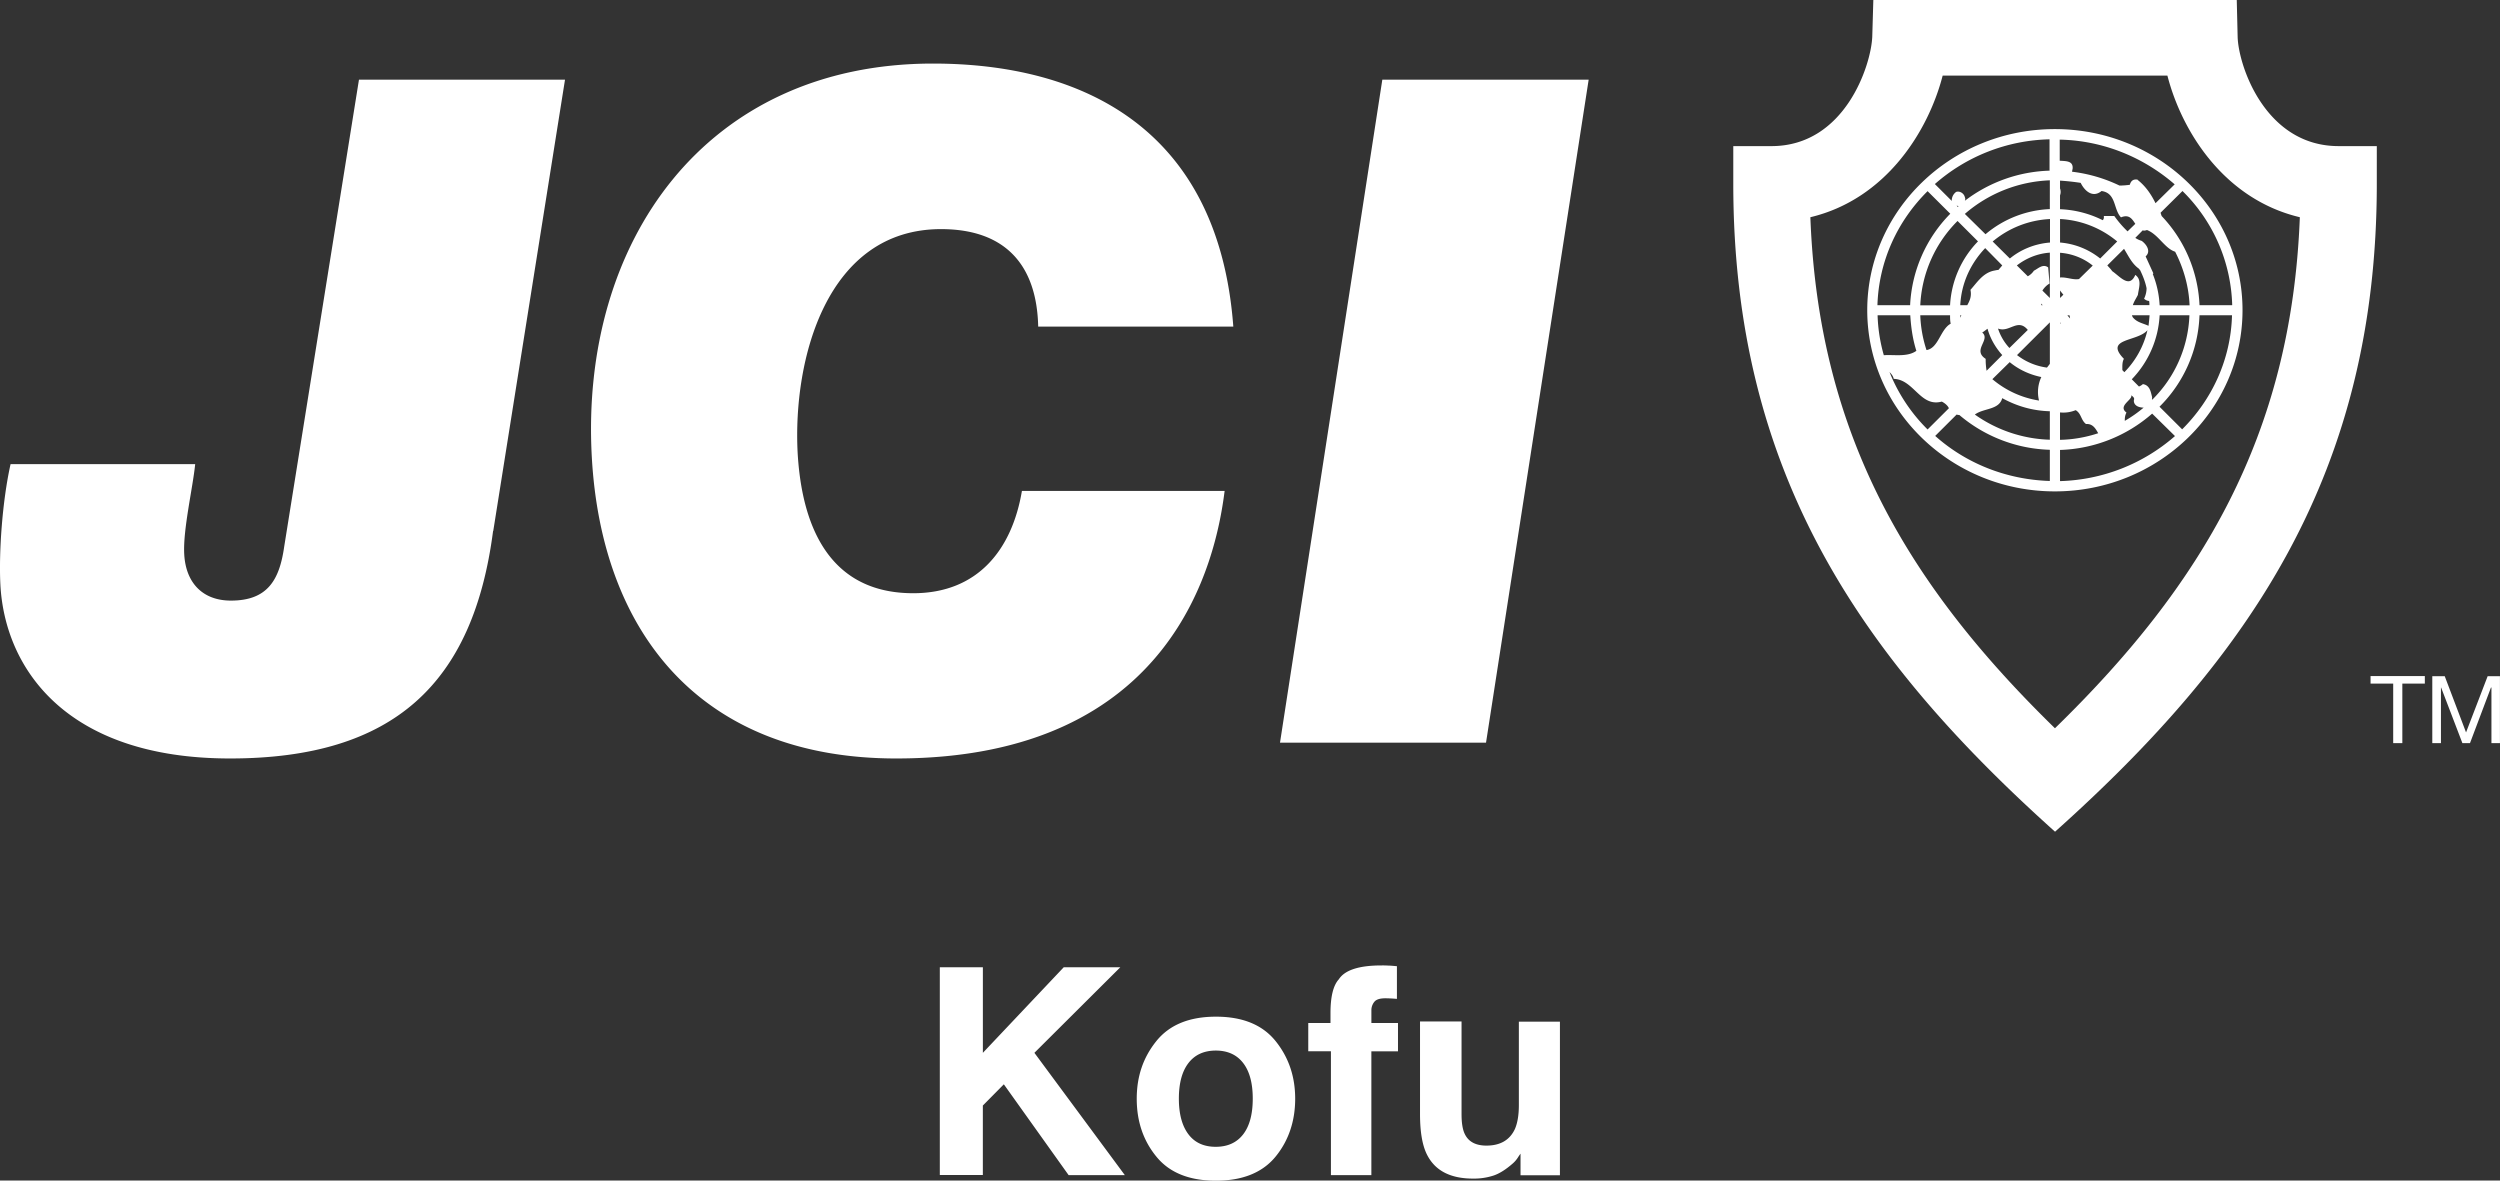
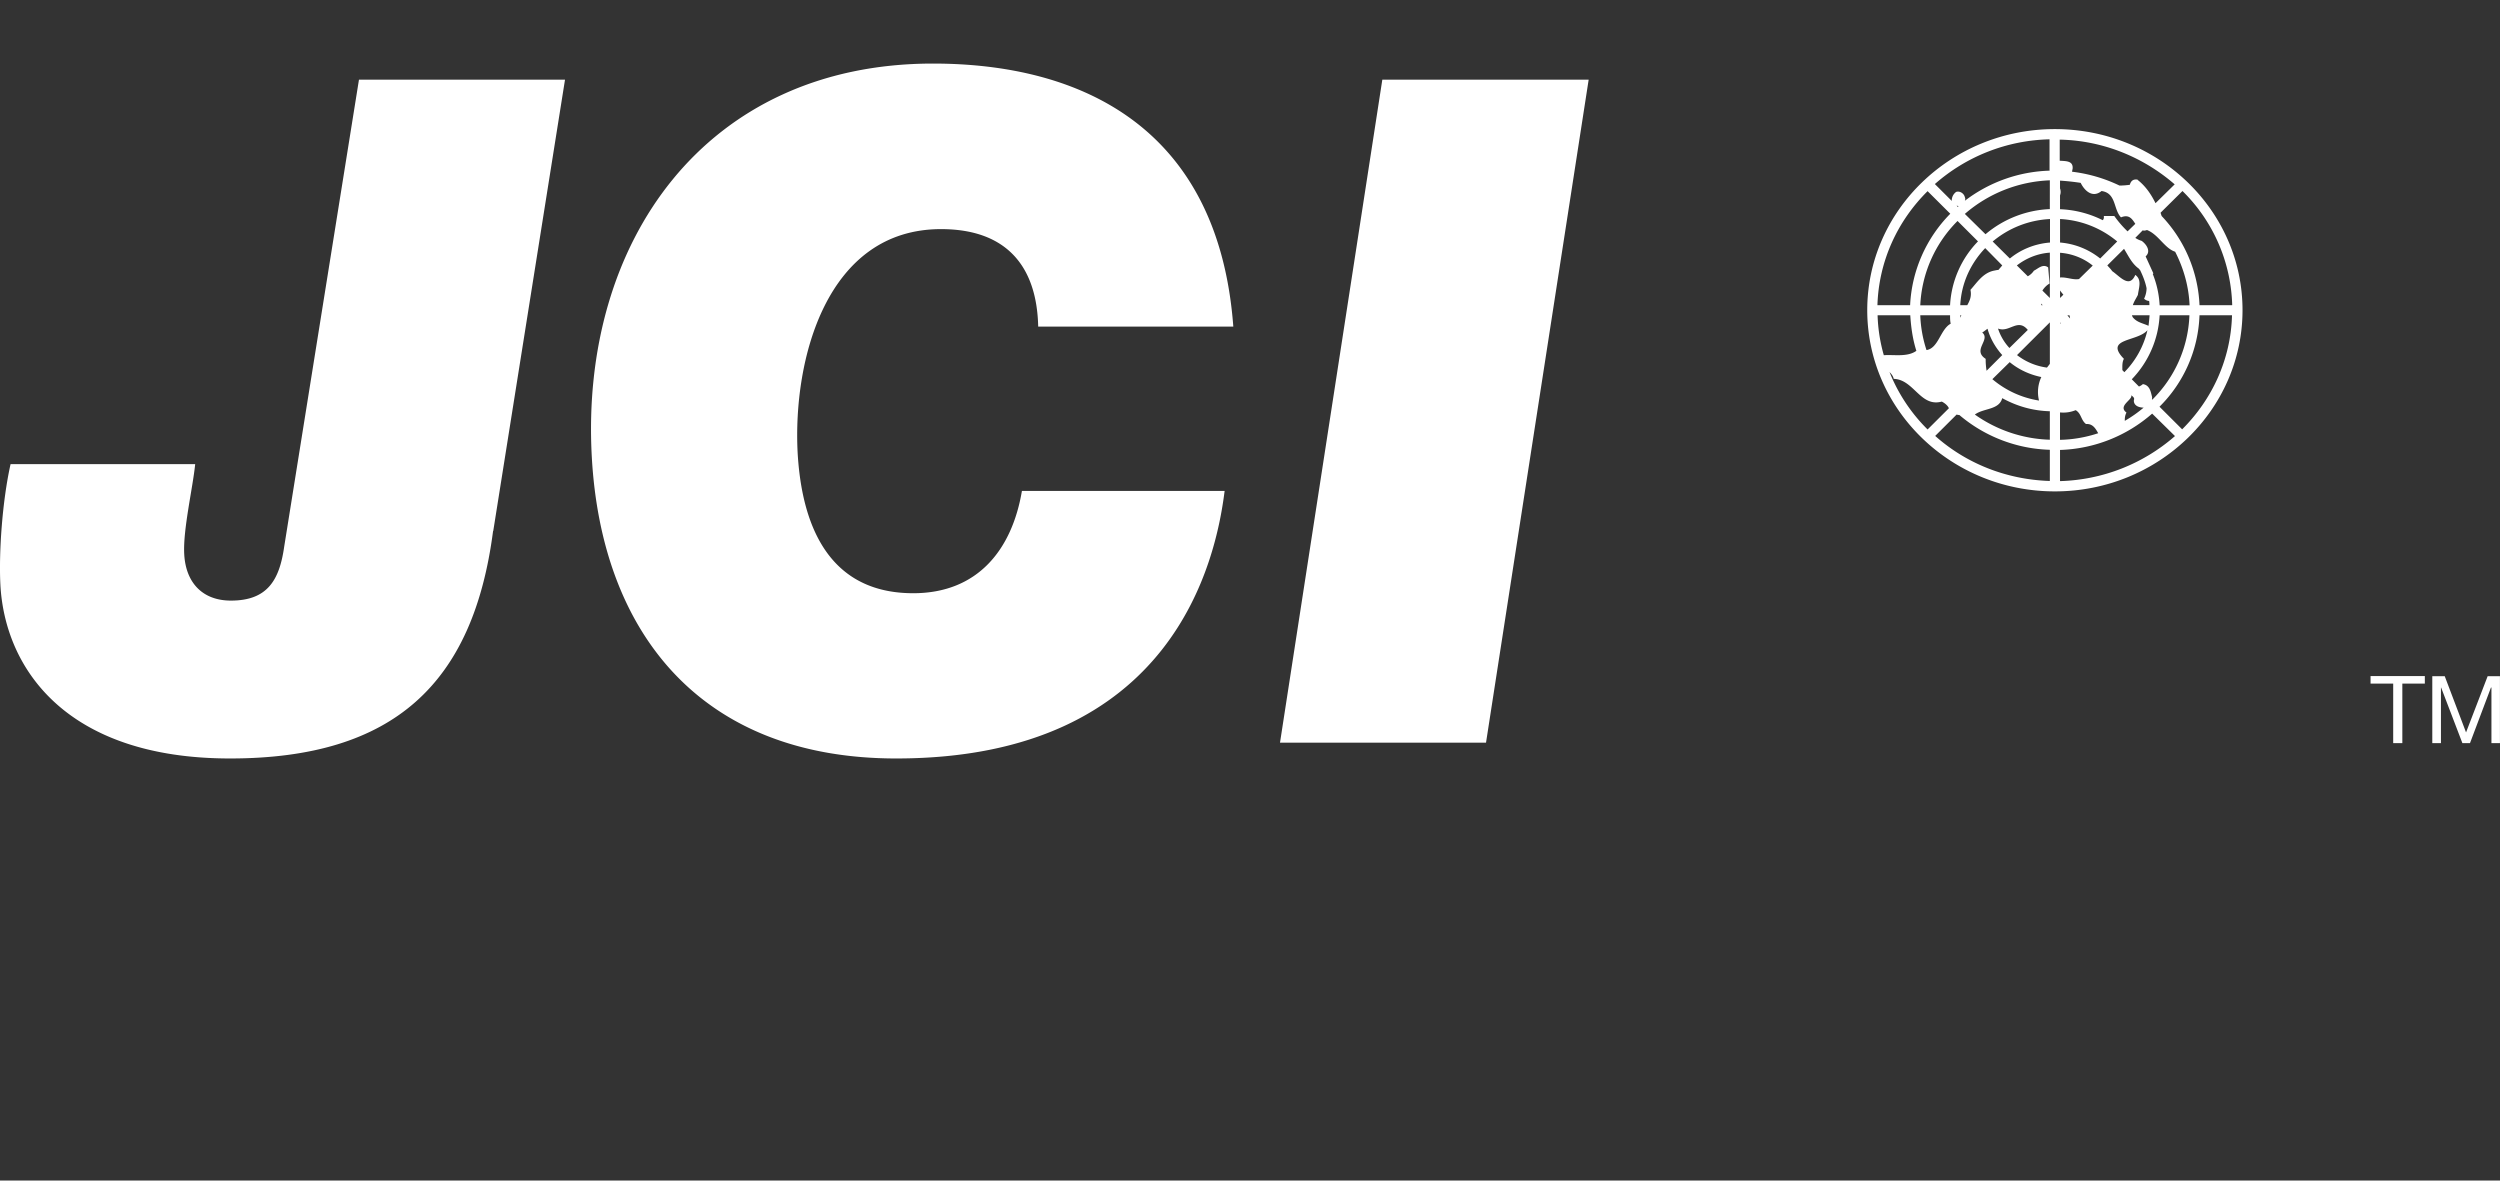
<svg xmlns="http://www.w3.org/2000/svg" width="108" height="51" fill="none">
  <rect width="100%" height="100%" fill="#333333" stroke="none" />
  <path fill="#fff" d="M21.301 22.94c-.854 6.572-4.276 9.826-11.364 9.826S.208 28.868.017 25.263c-.072-1.367.08-3.612.44-5.213h7.975c-.105 1.041-.532 2.844-.473 3.891.066 1.237.795 2.005 2.017 2.005 1.583 0 2.096-.892 2.3-2.323l3.231-20.18h8.901l-3.1 19.496zM52.904 21.208c-.368 2.935-2.168 11.558-14.189 11.558-8.395 0-12.73-5.375-13.15-13.041-.507-9.267 4.9-16.979 14.74-16.979 6.43 0 12.336 2.779 12.974 11.362H44.85c-.06-2.687-1.445-4.21-4.198-4.21-4.94 0-6.405 5.616-6.194 9.664.137 2.375.9 6.065 4.992 6.065 2.792 0 4.27-1.887 4.697-4.419zM59.716 3.443h8.914l-4.434 28.64h-8.9zM103.386 29.532h-.978v-.326h2.345v.326h-.972v2.57h-.395zM105.075 29.213h.538l.92 2.427.933-2.427h.532v2.889h-.368v-2.401h-.02l-.906 2.401h-.329l-.919-2.401h-.007v2.401h-.374zM88.77 5.577c-4.473 0-8.105 3.508-8.105 7.822 0 4.315 3.632 7.829 8.106 7.829 4.473 0 8.106-3.514 8.106-7.829s-3.633-7.822-8.106-7.822m7.653 7.607h-1.405a5.96 5.96 0 0 0-1.636-3.852c-.013-.04-.033-.091-.046-.143l.946-.937a7.18 7.18 0 0 1 2.148 4.926m-15.05 2.167a7 7 0 0 1-.269-1.725h1.412c.033.528.106 1.042.263 1.536-.387.28-.972.156-1.399.189M84.58 8.94l-.053-.052c.033 0 .06.013.085.013-.013.007-.02.02-.032.04m6.884 1.49-.736.736a3.18 3.18 0 0 0-1.734-.69V9.462a4.18 4.18 0 0 1 2.47.97m-5.643 5.59a3 3 0 0 1-.04-.52c-.597-.384.23-.82-.15-1.139.065-.032.15-.104.23-.162.118.423.348.82.637 1.138l-.677.677zm3.173-2.095.026.033-.026.026zm0-1.054v-.325c.04.058.092.123.144.182zm-.44 0-.322-.319a.9.9 0 0 1 .309-.306l-.06-.696c-.23-.17-.433.052-.617.143a.74.74 0 0 1-.263.24l-.473-.468c.394-.305.88-.514 1.426-.553zm-.368.312s-.007-.045-.013-.071l.072.071zm-1.866 1.01c.487.188.848-.47 1.281.058l-.794.78a2.26 2.26 0 0 1-.493-.839m2.24-.267v1.79c-.04.058-.079.104-.125.163a2.7 2.7 0 0 1-1.294-.54l1.425-1.42zm.873-.169-.118-.137h.092c.013.046.02.085.026.137m.395-1.705c-.263.052-.552-.091-.828-.065V10.92c.532.039 1.025.24 1.412.553l-.591.58zm-1.268-1.575c-.65.052-1.255.3-1.728.69l-.742-.735a4.16 4.16 0 0 1 2.476-.97v1.015zM86.07 16.38l.749-.736c.387.32.86.54 1.366.644a1.53 1.53 0 0 0-.099 1.016 4.1 4.1 0 0 1-2.016-.924m2.483-7.347a4.6 4.6 0 0 0-2.779 1.086l-.893-.878a5.95 5.95 0 0 1 3.672-1.451zm-2.056 2.433c-.046.059-.112.13-.165.196-.065 0-.13.02-.203.032-.48.104-.736.534-1.005.827.059.28-.033.475-.138.663h-.302c.046-.95.446-1.802 1.077-2.466zM84.73 13.62s-.04.085-.046.111v-.11zm1.767 3.58c.61.338 1.3.546 2.056.566v1.23a5.9 5.9 0 0 1-3.239-1.087c.381-.286 1.045-.189 1.183-.71m2.496.618c.217.02.433 0 .677-.098.25.15.223.43.446.599.283-.02.407.182.526.397a5.6 5.6 0 0 1-1.65.286zm2.798.37c0-.11 0-.227.073-.364-.395-.293.289-.56.203-.748.072.052.158.117.118.202-.026.227.19.332.42.332a5.5 5.5 0 0 1-.814.572m-.105-2.2c0-.162-.013-.331.066-.48-.874-.899.591-.73 1.018-1.237a3.8 3.8 0 0 1-.998 1.815l-.086-.09zm1.13-1.906c-.256-.117-.493-.143-.677-.365a.4.4 0 0 1-.039-.09h.762a9 9 0 0 1-.046.455m-.677-.892c.046-.156.151-.305.217-.442.046-.326.178-.657-.111-.866-.257.6-.664.065-.999-.162-.059-.091-.138-.163-.21-.248l.722-.715c.191.305.335.637.644.859.02.032.033.039.053.065.118.247.223.507.276.774q.002.223-.106.456a.33.33 0 0 0 .217.097c.013.065.013.13.013.182h-.729zm-.236-3.195a4.6 4.6 0 0 1-.565-.657h-.453c.013.091-.013.15-.046.182a4.5 4.5 0 0 0-1.846-.475V8.44a.43.43 0 0 0 0-.299v-.338c.302.02.604.052.893.097.171.352.52.664.9.352.644.09.506.787.841 1.138.348-.143.48.066.618.28l-.335.326zm.453-2.225c-.197-.04-.302.052-.348.22-.144.02-.302.033-.447.033a6.5 6.5 0 0 0-2.05-.598l.027-.137c.026-.338-.289-.319-.558-.338v-.911c1.905.039 3.639.78 4.966 1.932l-.828.814c-.184-.378-.427-.736-.775-1.009m-3.79-.397a6.33 6.33 0 0 0-3.672 1.302.18.18 0 0 0 0-.157c-.033-.15-.204-.28-.375-.227a.46.46 0 0 0-.19.39l-.73-.729a7.76 7.76 0 0 1 4.954-1.932v1.347zm-3.1 3.052a4.27 4.27 0 0 0-1.21 2.766h-1.287a5.5 5.5 0 0 1 1.61-3.644l.886.885zm-1.21 3.195c0 .13 0 .248.027.365-.447.24-.526 1.06-1.045 1.139a5.4 5.4 0 0 1-.269-1.504zm.283 4.289q.06.02.118.02a6.32 6.32 0 0 0 3.909 1.503v1.347c-1.912-.059-3.646-.781-4.953-1.946l.933-.93zm4.467 1.53a6.33 6.33 0 0 0 3.98-1.57l.986.97a7.87 7.87 0 0 1-4.966 1.946zm3.968-2.187a.24.24 0 0 0 0-.137c-.053-.208-.099-.475-.388-.52a.6.6 0 0 1-.17.104l-.31-.313a4.3 4.3 0 0 0 1.203-2.766h1.287a5.4 5.4 0 0 1-1.603 3.645zm.335-4.068A4.2 4.2 0 0 0 93 11.837l.026-.026-.335-.735c.237-.208.053-.508-.17-.67a1 1 0 0 1-.276-.13l.321-.326c.06.026.119.007.184-.013.493.189.762.794 1.216.937.36.703.59 1.484.624 2.317h-1.288zM83.272 8.258l.98.976a6.03 6.03 0 0 0-1.735 3.95h-1.412c.059-1.913.873-3.644 2.167-4.926m-1.642 7.816c.086.09.158.182.178.293.873.026 1.15 1.236 2.075.982.112.052.257.163.309.287l-.92.917a7.3 7.3 0 0 1-1.642-2.473m12.639 2.467-.979-.977a5.84 5.84 0 0 0 1.728-3.95h1.405c-.052 1.914-.867 3.645-2.154 4.927" />
-   <path fill="#fff" d="M101.028 6.312c-3.186 0-4.335-3.507-4.362-4.73L96.628 0h-15.7l-.046 1.581c-.046 1.224-1.176 4.731-4.355 4.731h-1.649V7.94c0 12.45 5.466 20.428 13.9 27.99 8.448-7.562 13.9-15.54 13.9-27.99V6.312zM88.771 31.458c-6.32-6.17-10.209-12.645-10.563-22.074 3.271-.781 5.097-3.722 5.715-6.117h9.709c.617 2.395 2.437 5.336 5.721 6.117-.361 9.43-4.243 15.904-10.576 22.074M48.595 50.766h-2.43l-2.799-3.924-.907.917v3H40.6v-8.974h1.86v3.697l3.494-3.697h2.444l-3.712 3.697 3.902 5.277zM55.105 44.974c.565.703.847 1.53.847 2.492 0 .963-.282 1.81-.847 2.5s-1.426 1.04-2.575 1.04-2.01-.344-2.575-1.04q-.848-1.035-.848-2.5c0-.976.283-1.79.848-2.492q.849-1.054 2.575-1.054t2.575 1.054m-2.582.41q-.768.002-1.182.54t-.414 1.536q0 .996.414 1.542c.276.365.67.54 1.182.54q.768-.002 1.183-.54.413-.537.413-1.542c0-.67-.138-1.178-.413-1.536q-.414-.538-1.183-.54M60.347 41.74v1.412a6 6 0 0 0-.493-.026c-.23 0-.394.045-.48.15a.57.57 0 0 0-.13.357v.56h1.149v1.224h-1.15v5.349h-1.747v-5.35h-.979v-1.223h.96v-.423c0-.71.117-1.197.36-1.464.257-.397.867-.599 1.84-.599q.165-.002.302.007c.092 0 .21.013.368.026M65.694 49.829s-.06.078-.125.182a1.2 1.2 0 0 1-.236.267c-.276.24-.54.41-.795.5a2.7 2.7 0 0 1-.9.137q-1.49.002-2.004-1.06c-.19-.39-.289-.963-.289-1.725v-4.002h1.794v4.002q0 .568.137.853.238.507.94.507.895-.001 1.228-.716.17-.392.171-1.028v-3.611h1.774v6.637h-1.702v-.937z" />
</svg>